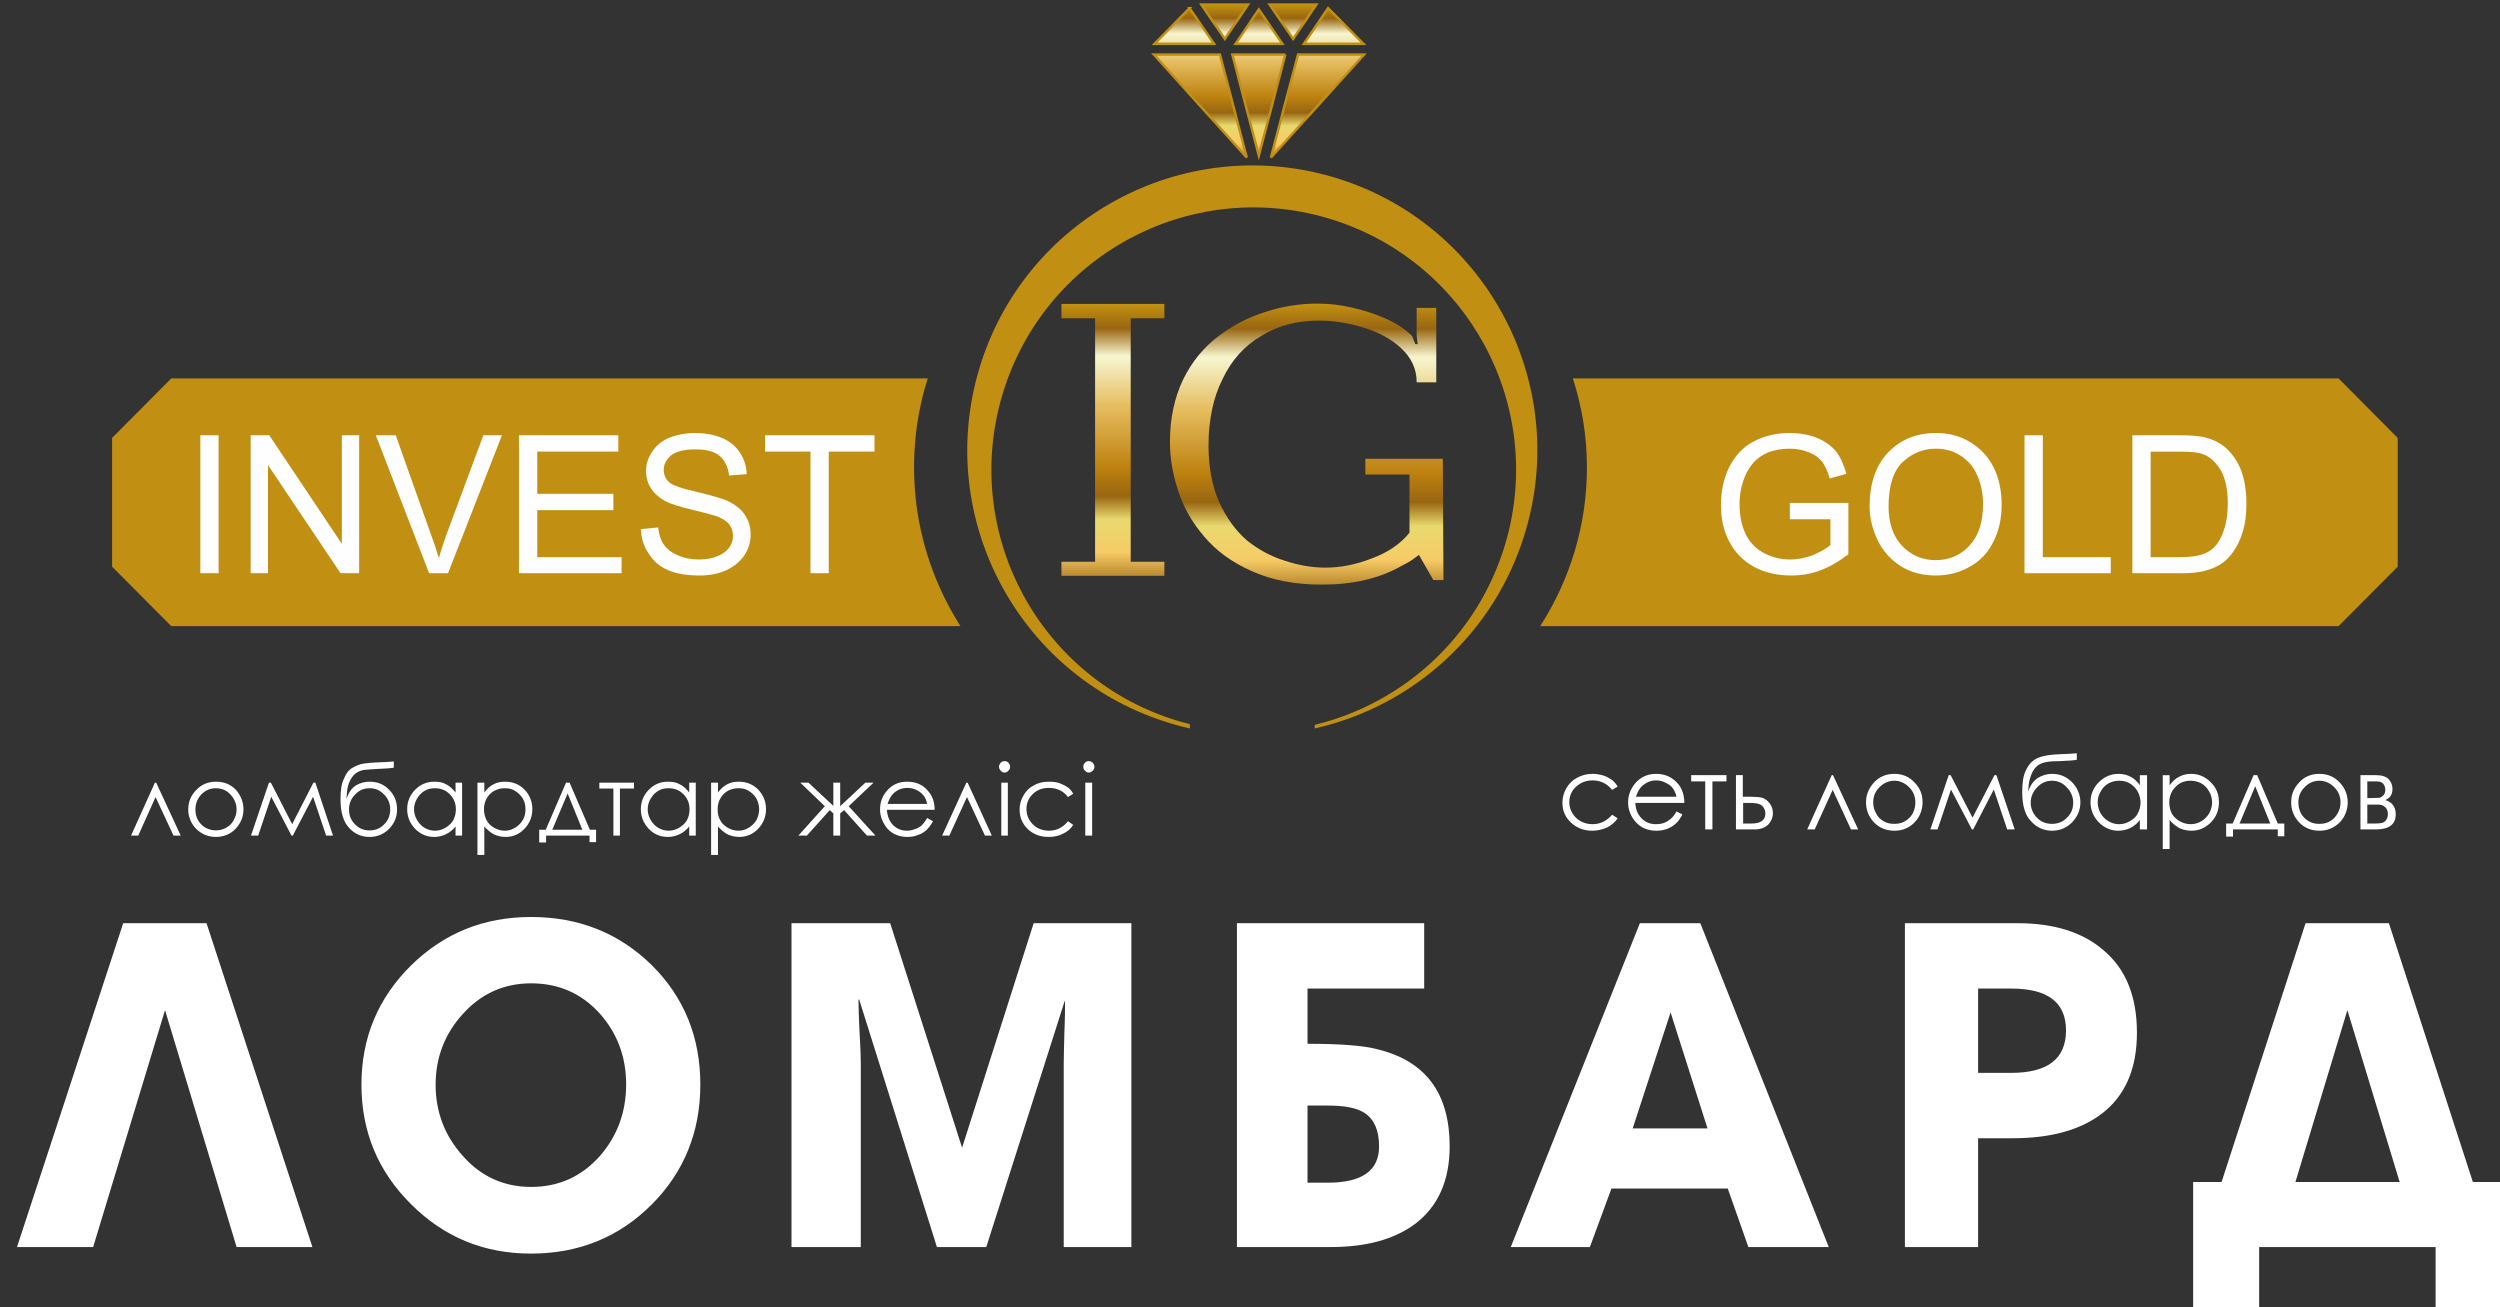
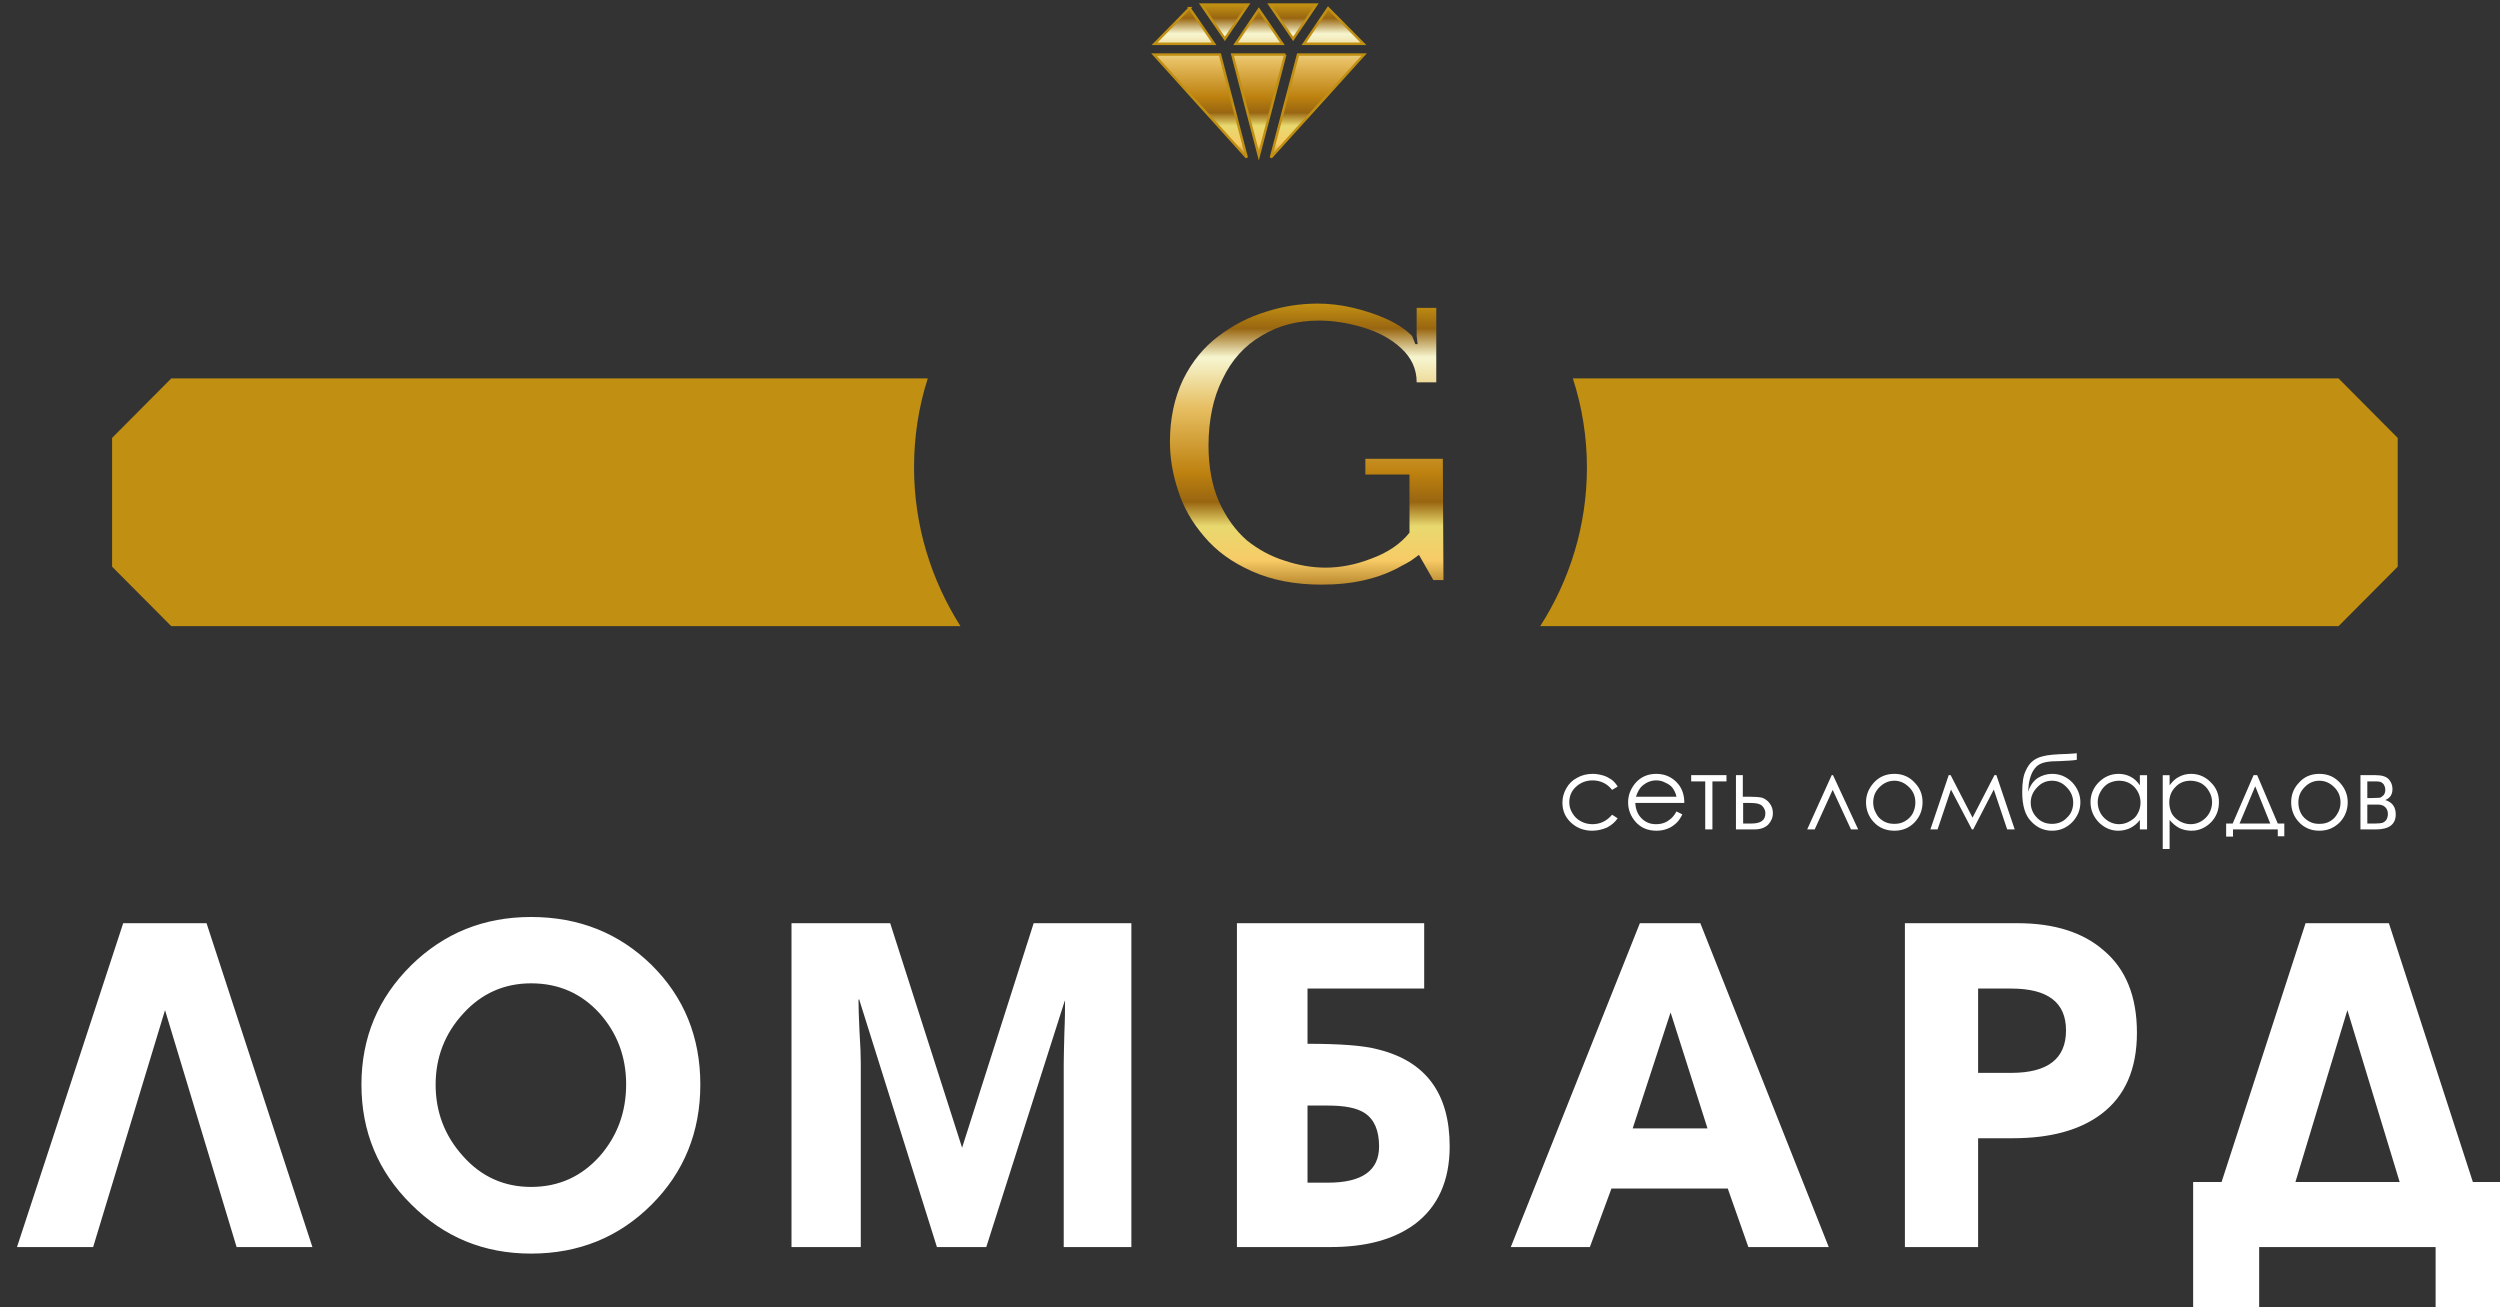
<svg xmlns="http://www.w3.org/2000/svg" xmlns:xlink="http://www.w3.org/1999/xlink" xml:space="preserve" width="76.5mm" height="40mm" version="1.1" style="shape-rendering:geometricPrecision; text-rendering:geometricPrecision; image-rendering:optimizeQuality; fill-rule:evenodd; clip-rule:evenodd" viewBox="0 0 7650 4000">
  <rect x="0" y="0" width="7650" height="4000" fill="#333333" stroke="none" />
  <defs>
    <style type="text/css">
   
    .str0 {stroke:#C18F12;stroke-width:7.62}
    .fil1 {fill:#C18F12}
    .fil3 {fill:#FEFEFE;fill-rule:nonzero}
    .fil0 {fill:white;fill-rule:nonzero}
    .fil2 {fill:url(#id0);fill-rule:nonzero}
    .fil5 {fill:url(#id1);fill-rule:nonzero}
    .fil4 {fill:url(#id2);fill-rule:nonzero}
   
  </style>
    <linearGradient id="id0" gradientUnits="userSpaceOnUse" x1="4272.53" y1="-41.9" x2="4272.53" y2="534.21">
      <stop offset="0" style="stop-opacity:1; stop-color:#FACA13" />
      <stop offset="0" style="stop-opacity:1; stop-color:#FACA13" />
      <stop offset="0.169" style="stop-opacity:1; stop-color:#996611" />
      <stop offset="0.251" style="stop-opacity:1; stop-color:#F6F4CD" />
      <stop offset="0.259" style="stop-opacity:1; stop-color:#F6F4CD" />
      <stop offset="0.4" style="stop-opacity:1; stop-color:#E6BE61" />
      <stop offset="0.588" style="stop-opacity:1; stop-color:#BD810F" />
      <stop offset="0.588" style="stop-opacity:1; stop-color:#BD810F" />
      <stop offset="0.671" style="stop-opacity:1; stop-color:#996611" />
      <stop offset="0.741" style="stop-opacity:1; stop-color:#E8D96F" />
      <stop offset="0.839" style="stop-opacity:1; stop-color:#F7CB66" />
      <stop offset="0.949" style="stop-opacity:1; stop-color:#996611" />
      <stop offset="1" style="stop-opacity:1; stop-color:#D49E45" />
    </linearGradient>
    <linearGradient id="id1" gradientUnits="userSpaceOnUse" xlink:href="#id0" x1="4544.99" y1="826.64" x2="4544.99" y2="1884.23">
  </linearGradient>
    <linearGradient id="id2" gradientUnits="userSpaceOnUse" xlink:href="#id0" x1="3610.97" y1="831.77" x2="3610.97" y2="1854.2">
  </linearGradient>
  </defs>
  <g id="Слой_x0020_1">
    <path class="fil0" d="M956 3816l-232 0 -219 -725 -220 725 -233 0 325 -991 255 0 324 991zm669 20c-144,0 -266,-50 -367,-151 -101,-100 -152,-222 -152,-366 0,-144 51,-265 152,-365 101,-99 223,-148 367,-148 146,0 269,49 369,147 99,98 149,220 149,366 0,145 -50,268 -149,367 -100,100 -223,150 -369,150zm0 -827c-82,0 -152,31 -208,93 -56,61 -84,134 -84,217 0,84 28,157 84,219 56,63 126,94 208,94 85,0 155,-32 211,-95 53,-61 80,-134 80,-219 0,-85 -28,-158 -82,-218 -55,-60 -124,-91 -209,-91zm1837 807l-207 0 0 -560c0,-21 1,-53 2,-96 2,-44 2,-76 2,-98l-1 1 -240 753 -151 0 -238 -758 -2 1c0,22 1,54 3,96 3,45 4,78 4,98l0 563 -212 0 0 -991 302 0 220 687 219 -687 299 0 0 991zm974 -308c0,105 -36,185 -107,238 -64,47 -149,70 -258,70l-286 0 0 -991 573 0 0 200 -357 0 0 169c98,0 170,5 215,17 147,36 220,135 220,297zm-216 0c0,-49 -15,-83 -44,-102 -24,-16 -62,-23 -113,-23l-62 0 0 236 62 0c105,0 157,-37 157,-111zm1376 308l-246 0 -63 -179 -356 0 -66 179 -242 0 395 -991 185 0 393 991zm-371 -363l-113 -355 -116 355 229 0zm828 363l-224 0 0 -991 345 0c112,0 200,28 263,83 68,57 102,141 102,252 0,111 -36,194 -109,249 -65,49 -155,74 -271,74l-106 0 0 333zm0 -791l0 258 101 0c112,0 168,-43 168,-130 0,-86 -56,-128 -168,-128l-101 0zm1603 984l-203 0 0 -193 -540 0 0 193 -202 0 0 -392 87 0 257 -792 255 0 257 792 89 0 0 392zm-313 -392l-160 -526 -159 526 319 0z" />
-     <path class="fil1" d="M2996 1130c137,-461 622,-724 1084,-588 462,137 725,622 588,1084 -93,314 -347,536 -645,603l0 -11c269,-65 498,-268 583,-553 126,-425 -117,-871 -542,-997 -425,-126 -871,116 -997,541 -126,425 116,872 541,998 11,3 22,6 33,9l0 13c-19,-4 -38,-9 -57,-15 -461,-137 -725,-622 -588,-1084z" />
    <path class="fil2 str0" d="M3889 482l285 -315 -202 0 -83 315zm44 -315l-162 0 81 309 81 -309zm-402 0l284 315 -82 -315 -202 0zm109 -142l-107 109 182 0 -75 -109zm179 -11l-143 0 72 105 71 -105zm353 120l-108 -109 -74 109 182 0zm-391 0l143 0 -72 -105 -71 105zm247 -120l-143 0 72 105 71 -105z" />
    <path class="fil1" d="M524 1158l2315 0c-28,87 -42,178 -42,272 0,178 52,344 142,486l-2415 0 -181 -182 0 -394 181 -182zm4289 0l2343 0 181 182 0 394 -181 182 -2443 0c91,-142 143,-308 143,-486 0,-94 -15,-185 -43,-272z" />
-     <path class="fil3" d="M613 1754l0 -422 56 0 0 422 -56 0zm154 0l0 -422 57 0 222 332 0 -332 53 0 0 422 -57 0 -222 -331 0 331 -53 0zm546 0l-163 -422 61 0 109 307c9,25 17,48 23,69 6,-23 14,-46 22,-69l114 -307 57 0 -165 422 -58 0zm275 0l0 -422 304 0 0 50 -248 0 0 129 233 0 0 50 -233 0 0 144 258 0 0 49 -314 0zm373 -135l53 -5c2,21 8,39 17,52 9,14 24,25 43,33 19,9 41,13 65,13 21,0 40,-3 56,-10 16,-6 28,-15 36,-26 8,-11 12,-23 12,-36 0,-13 -4,-25 -11,-35 -8,-10 -21,-18 -38,-25 -12,-4 -37,-11 -75,-20 -39,-9 -66,-18 -82,-26 -20,-11 -35,-24 -45,-40 -10,-15 -15,-33 -15,-52 0,-22 6,-42 19,-60 12,-19 29,-33 53,-43 23,-9 49,-14 77,-14 31,0 59,5 83,15 24,10 42,25 55,45 13,19 20,41 21,66l-54 4c-3,-26 -13,-46 -29,-60 -17,-14 -41,-20 -74,-20 -34,0 -58,6 -74,18 -15,13 -23,27 -23,45 0,15 6,28 16,37 11,10 39,20 85,30 45,11 76,20 93,27 25,12 43,26 54,43 12,18 18,38 18,60 0,23 -6,44 -19,64 -13,19 -32,35 -56,46 -24,11 -51,16 -81,16 -38,0 -70,-5 -96,-16 -26,-11 -46,-28 -60,-51 -15,-22 -23,-47 -24,-75zm519 135l0 -372 -139 0 0 -50 335 0 0 50 -140 0 0 372 -56 0z" />
-     <path class="fil3" d="M5477 1589l0 -50 179 0 0 157c-27,21 -56,38 -85,49 -29,11 -59,16 -90,16 -41,0 -79,-8 -113,-26 -33,-18 -59,-44 -76,-77 -18,-34 -26,-71 -26,-113 0,-41 8,-79 25,-115 18,-35 42,-62 75,-79 32,-17 69,-26 111,-26 30,0 58,5 83,15 24,10 44,24 58,41 14,18 24,41 32,69l-51 14c-6,-21 -14,-38 -23,-51 -10,-12 -23,-22 -41,-29 -17,-7 -36,-11 -58,-11 -25,0 -47,4 -66,11 -18,8 -33,18 -45,31 -11,13 -20,27 -26,42 -11,26 -17,55 -17,85 0,38 7,69 20,95 13,25 32,44 56,56 25,13 51,19 79,19 24,0 48,-5 71,-14 23,-10 40,-20 52,-30l0 -79 -124 0zm244 -40c0,-70 19,-125 57,-165 38,-39 86,-59 146,-59 39,0 74,9 105,28 31,19 55,44 72,78 16,33 24,71 24,113 0,43 -8,81 -26,115 -17,34 -41,59 -73,76 -32,18 -66,26 -103,26 -39,0 -75,-9 -106,-28 -31,-20 -55,-46 -71,-79 -16,-33 -25,-68 -25,-105zm58 1c0,51 14,91 41,120 28,29 62,44 103,44 42,0 77,-15 104,-45 27,-29 41,-71 41,-125 0,-35 -6,-64 -18,-90 -11,-26 -28,-45 -51,-60 -22,-14 -47,-21 -75,-21 -39,0 -73,14 -102,41 -28,27 -43,72 -43,136zm416 204l0 -422 56 0 0 373 208 0 0 49 -264 0zm330 0l0 -422 146 0c33,0 58,2 75,6 24,6 45,16 62,30 22,19 39,43 50,72 11,30 16,63 16,101 0,32 -3,60 -11,85 -7,25 -17,45 -29,62 -11,16 -24,29 -38,38 -14,9 -31,16 -50,21 -20,5 -43,7 -68,7l-153 0zm56 -49l90 0c28,0 50,-3 66,-8 16,-5 28,-12 38,-22 13,-13 23,-31 30,-53 8,-23 12,-50 12,-82 0,-44 -8,-78 -22,-102 -15,-24 -32,-40 -53,-48 -15,-6 -39,-8 -72,-8l-89 0 0 323z" />
-     <polygon class="fil4" points="3351,1719 3351,974 3248,974 3248,930 3563,930 3563,974 3460,974 3460,1719 3563,1719 3563,1762 3248,1762 3248,1719 " />
    <path class="fil5" d="M4335 942l60 0 0 228 -60 0c0,-41 -16,-75 -47,-104 -31,-29 -70,-50 -117,-64 -47,-14 -91,-21 -135,-21 -66,0 -124,15 -175,46 -52,30 -92,74 -120,133 -14,28 -25,59 -32,93 -7,34 -11,71 -11,110 0,66 11,124 32,172 22,48 50,88 86,119 35,28 74,49 116,62 42,14 84,21 124,21 45,0 93,-9 141,-28 49,-18 88,-44 116,-79l0 -178 -135 0 0 -48 237 0 2 371 -31 0 -44 -77c-10,7 -18,13 -25,18 -8,5 -17,10 -27,15 -68,39 -149,58 -246,58 -82,0 -153,-14 -213,-41 -61,-27 -109,-62 -146,-106 -37,-43 -64,-90 -80,-141 -17,-51 -25,-100 -25,-149 0,-72 14,-135 40,-190 27,-55 63,-99 108,-133 45,-34 93,-59 146,-75 52,-17 105,-25 158,-25 34,0 71,4 109,13 38,9 73,21 104,35 32,15 57,32 76,51l10 25 7 0 -3 -25 0 -86z" />
-     <path class="fil0" d="M553 2557l-22 0 -55 -118 -53 118 -22 0 73 -162 4 0 75 162zm108 -165c25,0 45,8 62,26 14,17 22,36 22,59 0,22 -8,42 -24,59 -15,16 -36,25 -60,25 -25,0 -45,-9 -61,-25 -16,-17 -24,-37 -24,-59 0,-23 8,-42 23,-58 16,-18 37,-27 62,-27zm0 20c-18,0 -32,6 -45,19 -12,13 -18,28 -18,46 0,12 2,22 8,33 6,10 13,17 23,23 10,5 20,8 32,8 11,0 22,-3 31,-8 10,-6 18,-13 23,-23 6,-11 9,-21 9,-33 0,-18 -7,-33 -19,-46 -12,-13 -27,-19 -44,-19zm298 -17l6 0 54 162 -21 0 -40 -119 -62 119 -4 0 -62 -119 -40 119 -22 0 55 -162 6 0 65 127 65 -127zm246 -65l0 19c-10,2 -27,3 -51,4 -18,1 -31,2 -41,3 -9,2 -17,5 -24,10 -7,5 -13,13 -18,23 -5,10 -8,21 -9,33l-2 23c6,-18 15,-32 28,-41 13,-8 27,-12 43,-12 24,0 44,8 60,25 16,16 24,36 24,60 0,23 -8,42 -24,59 -16,16 -36,25 -60,25 -25,0 -46,-9 -63,-28 -17,-18 -26,-47 -26,-87 0,-27 3,-48 10,-62 6,-15 13,-25 21,-31 8,-6 19,-11 32,-15 13,-3 37,-5 72,-6 11,-1 20,-1 28,-2zm-11 147c0,-18 -6,-33 -19,-46 -12,-13 -27,-19 -44,-19 -17,0 -32,6 -44,19 -13,13 -19,28 -19,46 0,18 6,33 18,45 12,13 27,19 45,19 18,0 33,-6 45,-19 12,-12 18,-27 18,-45zm220 -82l0 162 -20 0 0 -28c-9,11 -19,19 -30,24 -11,5 -22,8 -35,8 -23,0 -42,-8 -59,-25 -16,-17 -24,-37 -24,-60 0,-23 8,-43 25,-60 16,-16 35,-24 58,-24 14,0 26,2 36,8 11,5 20,14 29,25l0 -30 20 0zm-83 17c-12,0 -22,2 -32,8 -10,6 -17,14 -23,24 -6,10 -9,21 -9,32 0,12 3,23 9,33 6,10 13,18 23,24 10,6 21,9 32,9 11,0 22,-3 32,-9 10,-6 18,-13 24,-23 5,-10 8,-21 8,-33 0,-19 -6,-34 -19,-47 -12,-12 -27,-18 -45,-18zm130 -17l21 0 0 30c8,-11 18,-20 28,-25 11,-6 23,-8 36,-8 23,0 43,8 59,24 16,17 24,37 24,60 0,23 -8,43 -24,60 -16,17 -36,25 -58,25 -13,0 -25,-3 -36,-8 -11,-6 -20,-14 -29,-24l0 87 -21 0 0 -221zm84 17c-18,0 -34,6 -46,18 -12,13 -18,28 -18,47 0,12 3,23 8,33 5,10 13,17 23,23 11,6 21,9 33,9 11,0 21,-3 31,-9 10,-6 18,-14 24,-24 6,-10 8,-21 8,-33 0,-11 -2,-22 -8,-32 -6,-10 -14,-18 -24,-24 -9,-6 -20,-8 -31,-8zm125 127l62 -144 11 0 62 144 19 0 0 38 -20 0 0 -20 -133 0 0 21 -21 0 0 -39 20 0zm67 -111l-47 111 92 0 -45 -111zm97 -33l106 0 0 18 -43 0 0 144 -20 0 0 -144 -43 0 0 -18zm295 0l0 162 -20 0 0 -28c-9,11 -19,19 -30,24 -11,5 -22,8 -35,8 -23,0 -43,-8 -59,-25 -16,-17 -24,-37 -24,-60 0,-23 8,-43 25,-60 16,-16 35,-24 58,-24 14,0 26,2 36,8 11,5 20,14 29,25l0 -30 20 0zm-83 17c-12,0 -22,2 -32,8 -10,6 -17,14 -23,24 -6,10 -9,21 -9,32 0,12 3,23 9,33 6,10 13,18 23,24 10,6 21,9 32,9 11,0 22,-3 32,-9 10,-6 18,-13 24,-23 5,-10 8,-21 8,-33 0,-19 -6,-34 -19,-47 -12,-12 -27,-18 -45,-18zm130 -17l21 0 0 30c8,-11 18,-20 28,-25 11,-6 23,-8 36,-8 23,0 43,8 59,24 16,17 24,37 24,60 0,23 -8,43 -24,60 -16,17 -36,25 -58,25 -13,0 -25,-3 -36,-8 -11,-6 -20,-14 -29,-24l0 87 -21 0 0 -221zm84 17c-18,0 -34,6 -46,18 -12,13 -18,28 -18,47 0,12 2,23 8,33 5,10 13,17 23,23 11,6 21,9 33,9 11,0 21,-3 31,-9 10,-6 18,-14 24,-24 5,-10 8,-21 8,-33 0,-11 -3,-22 -8,-32 -6,-10 -14,-18 -24,-24 -9,-6 -20,-8 -31,-8zm290 -17l21 0 0 72 77 -72 25 0 -76 72 82 90 -26 0 -70 -78 -12 10 0 68 -21 0 0 -68 -11 -10 -70 78 -26 0 81 -90 -75 -72 25 0 76 71 0 -71zm287 108l18 10c-6,11 -13,20 -20,27 -8,7 -16,12 -26,15 -9,4 -20,6 -32,6 -26,0 -47,-9 -62,-26 -14,-17 -22,-37 -22,-58 0,-21 6,-39 19,-55 16,-20 37,-30 64,-30 28,0 50,10 66,31 12,14 18,33 18,55l-146 0c1,18 7,34 18,46 12,12 26,18 44,18 8,0 16,-2 24,-5 7,-2 14,-6 20,-11 5,-5 11,-12 17,-23zm0 -43c-2,-11 -6,-20 -12,-27 -5,-6 -12,-12 -21,-16 -9,-4 -18,-6 -27,-6 -16,0 -30,5 -42,16 -8,7 -14,18 -19,33l121 0zm198 97l-21 0 -55 -118 -54 118 -22 0 74 -162 4 0 74 162zm39 -228c5,0 9,2 12,5 3,4 5,8 5,12 0,5 -2,9 -5,12 -3,4 -7,6 -12,6 -5,0 -9,-2 -12,-6 -3,-3 -5,-7 -5,-12 0,-4 2,-8 5,-12 3,-3 7,-5 12,-5zm-10 66l20 0 0 162 -20 0 0 -162zm220 34l-16 10c-14,-19 -34,-28 -59,-28 -19,0 -36,6 -49,19 -13,13 -19,28 -19,46 0,12 3,23 9,33 6,10 14,18 24,24 11,6 23,9 36,9 23,0 43,-10 58,-29l16 11c-7,12 -18,21 -31,27 -13,7 -28,10 -44,10 -26,0 -47,-8 -64,-24 -17,-17 -25,-36 -25,-60 0,-15 4,-30 12,-43 7,-13 18,-24 32,-31 14,-8 29,-11 46,-11 11,0 21,1 31,4 10,4 19,8 26,13 7,5 13,12 17,20zm47 -100c5,0 9,2 13,5 3,4 5,8 5,12 0,5 -2,9 -5,12 -4,4 -8,6 -13,6 -4,0 -8,-2 -11,-6 -4,-3 -5,-7 -5,-12 0,-4 1,-8 5,-12 3,-3 7,-5 11,-5zm-10 66l21 0 0 162 -21 0 0 -162z" />
    <path class="fil0" d="M4950 2407l-17 10c-15,-19 -35,-29 -60,-29 -20,0 -37,7 -51,20 -13,12 -20,28 -20,47 0,12 3,23 10,34 6,10 14,18 25,24 11,6 23,9 36,9 24,0 44,-10 60,-29l17 11c-8,12 -19,21 -32,28 -14,6 -29,10 -46,10 -26,0 -48,-9 -65,-25 -18,-17 -26,-37 -26,-61 0,-16 4,-30 12,-44 8,-14 19,-25 33,-32 14,-8 30,-12 48,-12 11,0 21,2 32,5 10,3 18,8 26,13 7,6 13,12 18,21zm180 76l18 9c-6,12 -12,21 -20,28 -8,7 -17,13 -26,16 -10,4 -21,6 -33,6 -27,0 -48,-9 -64,-27 -15,-17 -23,-37 -23,-60 0,-21 7,-39 20,-56 16,-20 38,-31 66,-31 28,0 51,11 68,32 12,15 18,34 18,57l-150 0c1,19 7,35 19,47 12,12 26,18 44,18 8,0 17,-1 25,-4 8,-3 14,-7 20,-12 6,-5 12,-12 18,-23zm0 -45c-2,-11 -7,-20 -12,-27 -5,-7 -13,-12 -22,-16 -9,-5 -18,-7 -28,-7 -16,0 -30,6 -42,16 -9,8 -15,19 -20,34l124 0zm45 -66l108 0 0 19 -43 0 0 147 -22 0 0 -147 -43 0 0 -19zm158 66l21 0c16,0 29,1 38,3 9,3 17,9 23,17 7,9 10,19 10,30 0,14 -5,25 -14,35 -10,10 -24,15 -43,15l-56 0 0 -166 21 0 0 66zm1 19l0 63 25 0c29,0 43,-10 43,-31 0,-5 -1,-11 -5,-17 -3,-5 -7,-9 -13,-11 -6,-3 -17,-4 -32,-4l-18 0zm352 81l-22 0 -56 -121 -55 121 -23 0 75 -166 4 0 77 166zm111 -170c25,0 46,9 63,28 16,17 23,36 23,59 0,23 -8,44 -24,61 -16,17 -37,26 -62,26 -26,0 -47,-9 -63,-26 -16,-17 -24,-38 -24,-61 0,-22 8,-42 23,-59 17,-19 38,-28 64,-28zm0 21c-18,0 -33,7 -46,20 -13,13 -19,28 -19,47 0,12 3,23 9,33 5,11 13,18 23,24 10,6 21,8 33,8 11,0 22,-2 32,-8 10,-6 18,-13 24,-24 5,-10 8,-21 8,-33 0,-19 -6,-34 -19,-47 -13,-13 -28,-20 -45,-20zm306 -17l6 0 56 166 -23 0 -41 -122 -63 122 -4 0 -64 -122 -41 122 -22 0 56 -166 6 0 67 130 67 -130zm252 -67l0 20c-10,2 -28,3 -52,4 -18,0 -32,1 -42,3 -10,2 -18,5 -25,10 -7,5 -13,13 -18,23 -5,11 -8,22 -10,35l-2 23c6,-19 16,-33 29,-42 13,-8 28,-13 44,-13 25,0 45,9 62,26 16,17 25,38 25,61 0,24 -9,44 -25,61 -17,17 -37,26 -62,26 -25,0 -47,-10 -64,-29 -18,-18 -27,-48 -27,-89 0,-28 3,-49 10,-64 6,-14 14,-25 22,-31 8,-7 19,-12 32,-15 14,-4 38,-6 75,-7 11,-1 20,-1 28,-2zm-11 151c0,-18 -7,-34 -20,-47 -12,-13 -27,-20 -45,-20 -18,0 -33,7 -45,20 -13,13 -20,29 -20,47 0,18 7,34 19,46 12,13 28,19 46,19 18,0 34,-6 46,-19 13,-12 19,-28 19,-46zm226 -84l0 166 -22 0 0 -29c-8,11 -18,19 -30,25 -11,5 -23,8 -36,8 -23,0 -43,-9 -60,-26 -16,-17 -25,-37 -25,-62 0,-23 9,-44 25,-60 17,-17 37,-26 61,-26 13,0 26,3 37,9 10,5 20,14 28,26l0 -31 22 0zm-86 17c-11,0 -22,3 -32,8 -10,6 -18,14 -24,25 -6,10 -9,21 -9,33 0,12 3,23 9,34 6,10 14,18 24,24 10,6 21,9 32,9 12,0 23,-3 33,-9 11,-6 19,-13 24,-23 6,-10 9,-22 9,-34 0,-19 -7,-35 -19,-48 -13,-13 -28,-19 -47,-19zm134 -17l21 0 0 31c9,-12 18,-21 29,-26 11,-6 23,-9 37,-9 23,0 44,9 60,26 17,16 25,37 25,60 0,25 -8,45 -24,62 -17,17 -37,26 -60,26 -14,0 -26,-3 -37,-8 -11,-6 -21,-14 -30,-25l0 89 -21 0 0 -226zm85 17c-18,0 -34,6 -46,19 -13,13 -19,29 -19,48 0,12 3,24 8,34 6,10 14,17 24,23 11,6 22,9 34,9 11,0 22,-3 32,-9 10,-6 18,-14 24,-24 6,-11 9,-22 9,-34 0,-12 -3,-23 -9,-33 -6,-11 -14,-19 -24,-25 -10,-5 -21,-8 -33,-8zm129 131l64 -148 11 0 63 148 20 0 0 39 -20 0 0 -21 -137 0 0 22 -21 0 0 -40 20 0zm69 -114l-48 114 94 0 -46 -114zm196 -38c26,0 47,9 64,28 15,17 23,36 23,59 0,23 -8,44 -24,61 -17,17 -37,26 -63,26 -25,0 -46,-9 -62,-26 -16,-17 -24,-38 -24,-61 0,-22 7,-42 23,-59 16,-19 38,-28 63,-28zm0 21c-17,0 -33,7 -45,20 -13,13 -19,28 -19,47 0,12 3,23 8,33 6,11 14,18 24,24 10,6 20,8 32,8 12,0 23,-2 33,-8 10,-6 17,-13 23,-24 6,-10 9,-21 9,-33 0,-19 -6,-34 -19,-47 -13,-13 -28,-20 -46,-20zm174 149l-48 0 0 -166 47 0c18,0 32,4 40,13 7,8 11,18 11,29 0,17 -7,28 -22,34 22,7 32,22 32,44 0,30 -20,46 -60,46zm-27 -147l0 51 14 0c13,0 21,-1 25,-1 4,-2 7,-4 11,-8 3,-4 5,-9 5,-16 0,-7 -2,-12 -5,-17 -4,-5 -8,-7 -12,-8 -4,-1 -12,-1 -24,-1l-14 0zm0 71l0 58 23 0c11,0 19,-1 23,-2 5,-2 9,-5 12,-9 3,-5 5,-11 5,-18 0,-9 -3,-16 -8,-21 -6,-6 -14,-8 -23,-8l-32 0z" />
  </g>
</svg>